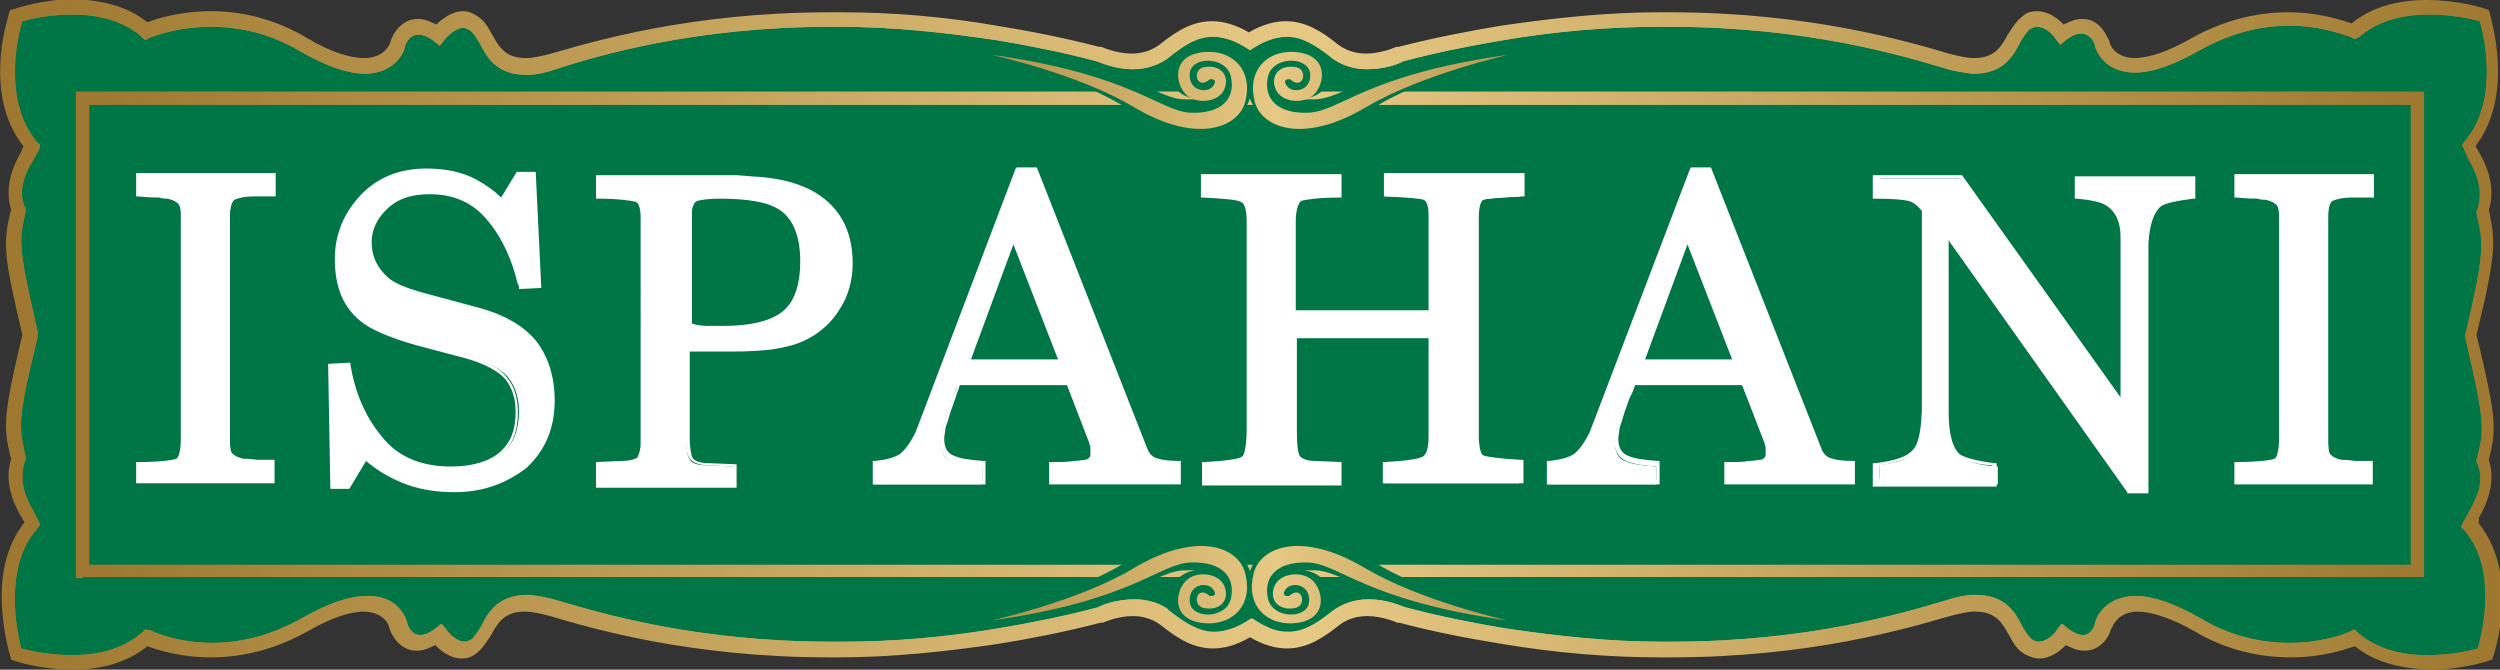
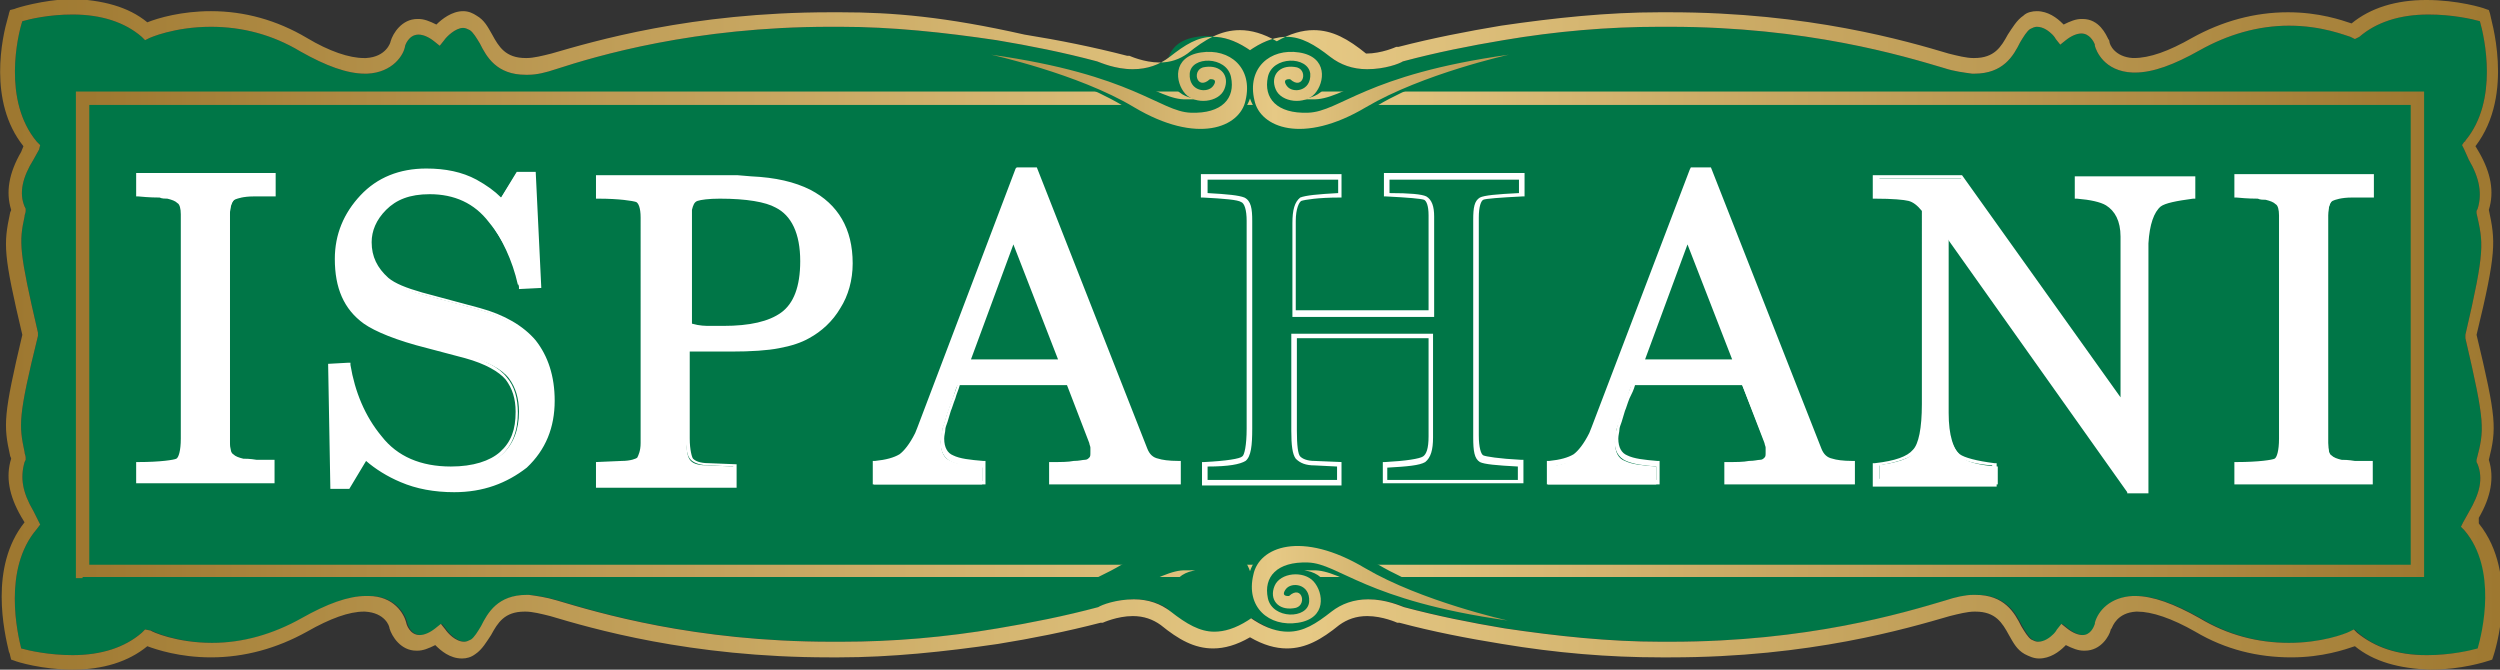
<svg xmlns="http://www.w3.org/2000/svg" id="Layer_1" x="0px" y="0px" viewBox="0 0 224 60" style="enable-background:new 0 0 224 60;" xml:space="preserve">
  <rect x="0" y="0" width="224" height="60" fill="#333333" stroke="none" />
  <style type="text/css">	.st0{fill:url(#SVGID_1_);}	.st1{fill:#007647;}	.st2{fill:url(#SVGID_00000170969222847232371420000000575430059480941736_);}	.st3{fill:#007647;stroke:#007647;}	.st4{fill:url(#SVGID_00000115504697388625365520000016837637773705463472_);}	.st5{fill:url(#SVGID_00000104673255712851216970000000275163994293988531_);}	.st6{fill:url(#SVGID_00000072279680510478199340000017906604263242855861_);}	.st7{fill:url(#SVGID_00000052094694773361845630000001918037117714485944_);}	.st8{fill:url(#SVGID_00000082368803442205289530000003819056020585075872_);}	.st9{fill:#FFFFFF;}</style>
  <g>
    <linearGradient id="SVGID_1_" gradientUnits="userSpaceOnUse" x1="0.701" y1="30.001" x2="223.297" y2="30.001">
      <stop offset="5.618000e-03" style="stop-color:#9E7830" />
      <stop offset="0.522" style="stop-color:#E6C985" />
      <stop offset="1" style="stop-color:#9E7830" />
    </linearGradient>
-     <path class="st0" d="M221.1,47C221.1,47,221.1,47,221.1,47L221.1,47l0.4-0.9c1.2-2,1.3-3.5,0.8-4.9c0.7-2.8,0.8-3.5-1-11.2   c1.8-7.7,1.7-8.4,1-11.2c0.5-1.4,0.4-2.9-0.8-4.9l-0.4-0.9l0,0c0,0,0,0,0,0v0c3.8-4.4,1.4-11.7,1.4-11.7s0,0,0,0   c-0.2-0.1-2.4-0.8-5.1-0.7c-2.2,0-4.6,0.5-6.6,2.2c0,0,0,0-0.1,0c-0.4-0.2-2.6-1.1-5.7-1.1c-2.4,0-5.3,0.5-8.3,2.3   c-2.6,1.5-4.4,1.9-5.6,1.9c-2.2-0.1-2.7-1.6-2.8-1.9c0,0,0,0,0,0s0,0,0-0.1c-0.1-0.4-0.6-1.4-1.8-1.4c-0.5,0-1,0.2-1.7,0.7   c0,0-0.1-0.2-0.4-0.5c-0.4-0.4-1.1-0.9-1.9-0.9c-0.3,0-0.6,0.1-0.9,0.3c-1.4,0.8-1.3,4-4.8,3.9c-0.7,0-1.4-0.2-2.4-0.4   c-3.9-1.2-12.9-3.8-25.7-3.7c-4.3,0-9,0.4-14.1,1.2c-2.9,0.5-6,1.1-9.1,1.9c0,0-3.4,1.6-5.8-0.3c-2.4-1.9-4.3-2.8-7.6-0.9   c-3.3-1.9-5.2-1.1-7.6,0.9c-2.4,1.9-5.8,0.3-5.8,0.3C95.4,4,92.3,3.4,89.4,3c-5.1-0.8-9.8-1.2-14.1-1.2C62.5,1.6,53.6,4.3,49.7,5.4   c-0.9,0.3-1.7,0.4-2.4,0.4C43.8,6,43.9,2.8,42.5,2c-0.3-0.2-0.6-0.3-0.9-0.3c-1.3,0-2.3,1.4-2.3,1.4c-0.7-0.5-1.3-0.7-1.7-0.7   c-1.4-0.1-1.9,1.5-1.9,1.5s-0.4,1.9-2.8,2c-1.3,0-3.1-0.4-5.6-1.9c-3-1.7-5.9-2.3-8.3-2.3c-3.5,0-5.8,1.1-5.8,1.1   c-1.9-1.7-4.4-2.1-6.6-2.2c-2.6,0-4.8,0.7-5.1,0.7c0,0,0,0,0,0s0,0.1-0.1,0.3C0.9,3.2-0.5,9.2,2.9,13.1l0,0l0,0l0,0c0,0,0,0,0,0h0   l-0.4,0.9c-1.2,2-1.3,3.5-0.8,4.9c0,0.2-0.1,0.3-0.1,0.5C0.9,21.9,0.9,22.7,2.7,30c-1.7,7.3-1.7,8.1-1.2,10.7   c0,0.2,0.1,0.3,0.1,0.5c-0.5,1.4-0.4,2.9,0.8,4.9L2.9,47h0c0,0,0,0,0,0l0,0l0,0l0,0c-3.3,3.9-1.9,9.9-1.5,11.3   c0.1,0.2,0.1,0.3,0.1,0.3s0,0,0,0c0.2,0.1,2.4,0.8,5.1,0.7c2.2,0,4.6-0.5,6.6-2.2c0,0,2.3,1.1,5.8,1.1c2.4,0,5.3-0.5,8.3-2.3   c2.6-1.5,4.4-1.9,5.6-1.9c2.4,0.1,2.8,2,2.8,2s0.4,1.6,1.9,1.5c0.5,0,1-0.2,1.7-0.7c0,0,1,1.4,2.3,1.4c0.3,0,0.6-0.1,0.9-0.3   c1.4-0.8,1.3-4,4.8-3.9c0.7,0,1.4,0.2,2.4,0.4c3.9,1.2,12.8,3.8,25.7,3.7c4.3,0,9-0.4,14.1-1.2c2.9-0.5,6-1.1,9.1-1.9   c0,0,3.4-1.6,5.8,0.3c2.4,1.9,4.3,2.8,7.6,0.9c3.3,1.9,5.2,1,7.6-0.9c2.4-1.9,5.8-0.3,5.8-0.3c3.2,0.8,6.2,1.4,9.1,1.9   c5.1,0.8,9.8,1.2,14.1,1.2c12.8,0.1,21.7-2.5,25.7-3.7c0.9-0.3,1.7-0.4,2.4-0.4c3.5-0.1,3.4,3.1,4.8,3.9c0.3,0.2,0.6,0.3,0.9,0.3   c0.8,0,1.5-0.5,1.9-0.9c0.3-0.2,0.4-0.5,0.4-0.5c0.7,0.5,1.3,0.7,1.7,0.7c1.2,0,1.7-1,1.8-1.4c0-0.1,0-0.1,0-0.1s0,0,0-0.1   c0.1-0.3,0.6-1.9,2.8-1.9c1.3,0,3.1,0.4,5.6,1.9c3,1.7,5.9,2.3,8.3,2.3c3.1,0,5.3-0.9,5.7-1.1c0.1,0,0.1,0,0.1,0   c1.9,1.7,4.4,2.1,6.6,2.2c2.6,0,4.8-0.7,5.1-0.7c0,0,0,0,0,0S225,51.4,221.1,47L221.1,47z" />
    <path class="st1" d="M217.5,58.7L217.5,58.7c-2.6,0-4.7-0.7-6.2-2l-0.3-0.3l-0.4,0.2c-0.4,0.2-2.5,1-5.4,1c-2.8,0-5.5-0.7-8-2.2   c-2.3-1.3-4.2-2-5.8-2l-0.2,0c-2,0.1-3.1,1.3-3.4,2.4v0l0,0.1c-0.1,0.3-0.4,1-1.1,1c-0.4,0-0.9-0.2-1.4-0.6l-0.5-0.4l-0.4,0.5   c0,0-0.1,0.2-0.3,0.4c-0.3,0.3-0.8,0.7-1.4,0.7c-0.2,0-0.4-0.1-0.6-0.2c-0.3-0.2-0.6-0.7-0.9-1.2c-0.6-1.2-1.5-2.8-4.1-2.8h-0.2   c-0.7,0-1.6,0.2-2.5,0.5c-3.7,1.1-12.3,3.7-24.6,3.7l-0.9,0c-4.6,0-9.3-0.5-14-1.2c-3-0.5-6-1.1-9-1.9c-0.3-0.1-1.6-0.7-3.2-0.7   c-1.3,0-2.4,0.4-3.3,1.1c-1.4,1.1-2.5,1.8-3.9,1.8c-0.9,0-1.9-0.3-3-1l-0.3-0.2l-0.3,0.2c-1.1,0.7-2.1,1-3,1   c-1.3,0-2.5-0.7-3.9-1.8c-0.9-0.7-2-1.1-3.3-1.1c-1.6,0-2.9,0.5-3.2,0.7c-3,0.8-6,1.4-9,1.9c-4.7,0.8-9.4,1.2-14,1.2l-0.9,0   c-12.3,0-20.9-2.6-24.6-3.7c-1-0.3-1.8-0.4-2.5-0.5h-0.2c-2.6,0-3.5,1.6-4.1,2.8c-0.3,0.5-0.6,1-0.9,1.2c-0.2,0.1-0.4,0.2-0.6,0.2   c-0.8,0-1.5-0.8-1.7-1.1l-0.4-0.5l-0.5,0.4c-0.5,0.4-1,0.6-1.4,0.6c-0.9,0-1.2-1-1.2-1.1c-0.2-0.8-1.1-2.4-3.4-2.4l-0.2,0   c-1.6,0-3.5,0.7-5.8,2c-2.5,1.4-5.2,2.2-8,2.2c-3.2,0-5.4-1-5.5-1.1L13,56.4l-0.3,0.3c-1.5,1.3-3.6,2-6.2,2c-2.1,0-3.9-0.4-4.6-0.6   C1.6,56.9,0.2,51,3.3,47.4L3.6,47l-0.2-0.4L3,45.8c-1-1.7-1.2-3-0.8-4.4l0.1-0.2l0-0.2c0-0.2-0.1-0.3-0.1-0.5   c-0.5-2.4-0.6-3.1,1.2-10.4l0-0.2l0-0.1c-1.7-7.3-1.7-8.1-1.2-10.4c0-0.2,0.1-0.3,0.1-0.5l0-0.2l-0.1-0.2C1.7,17.3,2,15.9,3,14.3   l0.5-0.9L3.6,13l-0.3-0.3C0.2,9,1.6,3.1,2,1.9c0.7-0.2,2.4-0.6,4.5-0.6c2.6,0,4.7,0.7,6.2,2L13,3.6l0.4-0.2c0,0,2.2-1,5.5-1   c2.8,0,5.5,0.7,8,2.2c2.3,1.3,4.2,2,5.8,2h0.2c2.3-0.1,3.3-1.7,3.4-2.5c0,0,0.3-1,1.2-1c0.4,0,0.9,0.2,1.4,0.6l0.5,0.4l0.4-0.5   c0.2-0.3,1-1.1,1.7-1.1c0.2,0,0.4,0.1,0.6,0.2c0.3,0.2,0.6,0.7,0.9,1.2c0.6,1.2,1.5,2.8,4.1,2.8l0.2,0c0.8,0,1.6-0.2,2.5-0.5   C53.5,5,62.2,2.4,74.4,2.4l0.9,0c4.6,0,9.3,0.5,14,1.2c3,0.5,6,1.1,9,1.9c0.3,0.1,1.6,0.7,3.2,0.7c1.3,0,2.4-0.4,3.3-1.1   c1.4-1.1,2.5-1.8,3.9-1.8c0.9,0,1.9,0.3,3,1l0.3,0.2l0.3-0.2c1.1-0.7,2.1-1,3-1c1.3,0,2.5,0.7,3.9,1.8c0.9,0.7,2,1.1,3.3,1.1   c1.6,0,2.9-0.5,3.2-0.7c3-0.8,6-1.4,9-1.9c4.7-0.8,9.4-1.2,14-1.2l0.9,0c12.3,0,20.9,2.6,24.6,3.7c0.9,0.3,1.8,0.4,2.5,0.5l0.2,0   c2.6,0,3.5-1.6,4.1-2.8c0.3-0.5,0.6-1,0.9-1.2c0.2-0.1,0.4-0.2,0.6-0.2c0.6,0,1.1,0.4,1.4,0.7c0.2,0.2,0.3,0.4,0.3,0.4l0.4,0.5   l0.5-0.4c0.5-0.4,1-0.6,1.4-0.6c0.7,0,1.1,0.7,1.2,1l0,0.1c0.1,0.4,0.8,2.3,3.4,2.4h0.2c1.6,0,3.5-0.7,5.8-2c2.5-1.4,5.2-2.2,8-2.2   c3,0,5.1,0.9,5.5,1l0.4,0.2l0.4-0.2c1.5-1.3,3.6-2,6.2-2c2.1,0,3.9,0.4,4.6,0.6c0.4,1.4,1.7,7.1-1.3,10.7c0,0,0,0.1-0.1,0.1   l-0.2,0.3l0.2,0.4c0,0,0,0,0,0l0.4,0.9c1,1.7,1.2,3.1,0.8,4.4l-0.1,0.2l0,0.2c0.6,2.7,0.8,3.2-1,10.9l0,0.1l0,0.2   c1.8,7.7,1.7,8.2,1,10.9l0,0.2l0.1,0.2c0.5,1.3,0.2,2.6-0.8,4.3l-0.5,0.9l-0.2,0.4l0.3,0.3c3.1,3.6,1.8,9.3,1.4,10.7   C221.3,58.3,219.6,58.7,217.5,58.7L217.5,58.7z" />
    <g>
      <rect x="7.4" y="8.8" class="st1" width="209.2" height="42.3" />
      <g>
        <linearGradient id="SVGID_00000050626335605574129560000012257889921880887958_" gradientUnits="userSpaceOnUse" x1="6.791" y1="30.001" x2="217.203" y2="30.001">
          <stop offset="5.618000e-03" style="stop-color:#9E7830" />
          <stop offset="0.522" style="stop-color:#E6C985" />
          <stop offset="1" style="stop-color:#9E7830" />
        </linearGradient>
        <path style="fill:url(#SVGID_00000050626335605574129560000012257889921880887958_);" d="M7.4,51.8H6.8V8.2h210.4v43.5H7.4     L7.4,51.8z M8,50.6h208V9.4H8V50.6L8,50.6z" />
      </g>
    </g>
    <g>
      <g>
        <path class="st3" d="M87,4c0,0,8.4,1.8,13.8,5c6.1,3.6,10.2,2,10.8-0.6c0.7-3.1-1.5-5.1-4.3-4.6c-2.8,0.4-2.5,2.9-1.5,3.9     c0.9,1,3.2,0.9,3.7-0.4c0.5-1.3-0.3-2.3-1.8-2.2c-1.4,0.2-0.8,2.3,0.4,1.2c0,0,0.8-0.1,0.3,0.6c-0.5,0.7-2.4,0.5-2.2-1.2     c0.1-1.7,3.5-1.7,4,0.3c0.5,2.1-0.9,3.5-3.9,3.4C103.3,9.5,100.8,5.9,87,4z" />
        <path class="st3" d="M137,4c0,0-8.4,1.8-13.8,5c-6.1,3.6-10.2,2-10.8-0.6c-0.7-3.1,1.5-5.1,4.3-4.6c2.8,0.4,2.5,2.9,1.5,3.9     c-0.9,1-3.2,0.9-3.7-0.4c-0.5-1.3,0.4-2.3,1.8-2.2c1.4,0.2,0.8,2.3-0.4,1.2c0,0-0.9-0.1-0.4,0.6c0.5,0.7,2.4,0.5,2.2-1.2     c-0.2-1.7-3.5-1.7-4,0.3c-0.5,2.1,0.9,3.5,3.9,3.4C120.7,9.5,123.2,5.9,137,4z" />
      </g>
      <g>
        <path class="st3" d="M87,56c0,0,8.4-1.8,13.8-5c6.1-3.6,10.2-2,10.8,0.6c0.7,3.1-1.5,5.1-4.3,4.6c-2.8-0.4-2.5-2.9-1.5-3.9     c0.9-1.1,3.2-0.9,3.7,0.4c0.5,1.3-0.3,2.3-1.8,2.2c-1.4-0.1-0.8-2.3,0.4-1.2c0,0,0.8,0.1,0.3-0.6c-0.5-0.7-2.4-0.6-2.2,1.2     c0.1,1.7,3.5,1.7,4-0.3c0.5-2.1-0.9-3.5-3.9-3.4C103.3,50.5,100.8,54.1,87,56z" />
        <path class="st3" d="M137,56c0,0-8.4-1.8-13.8-5c-6.1-3.6-10.2-2-10.8,0.6c-0.7,3.1,1.5,5.1,4.3,4.6c2.8-0.4,2.5-2.9,1.5-3.9     c-0.9-1.1-3.2-0.9-3.7,0.4c-0.5,1.3,0.4,2.3,1.8,2.2c1.4-0.1,0.8-2.3-0.4-1.2c0,0-0.9,0.1-0.4-0.6c0.5-0.7,2.4-0.6,2.2,1.2     c-0.2,1.7-3.5,1.7-4-0.3c-0.5-2.1,0.9-3.5,3.9-3.4C120.7,50.5,123.2,54.1,137,56z" />
      </g>
    </g>
    <g>
      <linearGradient id="SVGID_00000176728730776643823720000002365298820564787610_" gradientUnits="userSpaceOnUse" x1="76.618" y1="8.129" x2="148.671" y2="8.129">
        <stop offset="5.618000e-03" style="stop-color:#9E7830" />
        <stop offset="0.522" style="stop-color:#E6C985" />
        <stop offset="1" style="stop-color:#9E7830" />
      </linearGradient>
      <path style="fill:url(#SVGID_00000176728730776643823720000002365298820564787610_);" d="M88.8,4.9c0,0,7.8,1.7,12.8,4.7    c5.7,3.4,9.5,1.8,10-0.6c0.7-2.9-1.4-4.7-4-4.3c-2.6,0.4-2.3,2.7-1.4,3.7c0.9,1,3,0.8,3.5-0.4c0.5-1.2-0.3-2.2-1.7-2    c-1.3,0.1-0.8,2.2,0.4,1.1c0,0,0.8-0.1,0.3,0.6c-0.5,0.7-2.2,0.5-2.1-1.1c0.1-1.6,3.3-1.6,3.7,0.3c0.4,1.9-0.8,3.3-3.6,3.2    C103.9,10,101.6,6.7,88.8,4.9z" />
      <linearGradient id="SVGID_00000016039523845597969610000000111180545170655934_" gradientUnits="userSpaceOnUse" x1="76.62" y1="8.129" x2="148.669" y2="8.129">
        <stop offset="5.618000e-03" style="stop-color:#9E7830" />
        <stop offset="0.522" style="stop-color:#E6C985" />
        <stop offset="1" style="stop-color:#9E7830" />
      </linearGradient>
      <path style="fill:url(#SVGID_00000016039523845597969610000000111180545170655934_);" d="M135.2,4.9c0,0-7.7,1.7-12.8,4.7    c-5.7,3.4-9.5,1.8-10-0.6c-0.7-2.9,1.4-4.7,4-4.3c2.6,0.4,2.3,2.7,1.4,3.7c-0.9,1-3,0.8-3.5-0.4c-0.5-1.2,0.3-2.2,1.7-2    c1.3,0.1,0.8,2.2-0.4,1.1c0,0-0.8-0.1-0.3,0.6c0.5,0.7,2.2,0.5,2.1-1.1C117.2,5,114,5,113.6,6.9c-0.4,1.9,0.8,3.3,3.6,3.2    C120.1,10,122.3,6.7,135.2,4.9z" />
    </g>
    <linearGradient id="SVGID_00000081624272267946105450000013977228484857633936_" gradientUnits="userSpaceOnUse" x1="4.851477e-02" y1="30" x2="223.952" y2="30">
      <stop offset="5.618000e-03" style="stop-color:#9E7830" />
      <stop offset="0.522" style="stop-color:#E6C985" />
      <stop offset="1" style="stop-color:#9E7830" />
    </linearGradient>
-     <path style="fill:url(#SVGID_00000081624272267946105450000013977228484857633936_);" d="M222.1,46.4c1.1-1.9,1.4-3.6,0.9-5.2   c0.7-2.8,0.7-3.7-1.1-11.2c1.8-7.4,1.7-8.4,1.1-11.2c0.5-1.6,0.2-3.3-0.9-5.2l-0.3-0.5c3.6-4.7,1.3-11.6,1.3-11.9L223,0.9l-0.3-0.1   c-0.2-0.1-2.5-0.8-5.3-0.8c-2.7,0-5,0.7-6.7,2.1c-0.9-0.3-2.9-1-5.7-1c-3,0-5.9,0.8-8.6,2.3c-2.1,1.2-3.8,1.8-5.2,1.8l-0.1,0   C189.5,5.1,189,4,189,3.7c0,0,0-0.1-0.1-0.2c-0.2-0.4-0.8-1.8-2.3-1.8l-0.1,0h0c-0.5,0-1,0.2-1.6,0.5c0,0,0,0-0.1-0.1   c-0.5-0.5-1.3-1.1-2.3-1.1c-0.4,0-0.9,0.1-1.2,0.4c-0.6,0.4-1,1.1-1.4,1.7c-0.6,1.1-1.2,2.1-3,2.1l-0.1,0c-0.6,0-1.4-0.2-2.2-0.4   c-3.7-1.1-12.5-3.7-25-3.7c-0.3,0-0.6,0-0.9,0c-4.7,0-9.4,0.5-14.2,1.2c-3,0.5-6.1,1.1-9.2,1.9l-0.1,0l-0.1,0c0,0-1.3,0.6-2.7,0.6   h0c-1,0-1.8-0.3-2.5-0.8c-1.6-1.3-3-2.1-4.7-2.1c-1,0-2.1,0.3-3.3,1c-1.2-0.7-2.3-1-3.3-1c-1.7,0-3.1,0.8-4.7,2.1   c-0.7,0.5-1.5,0.8-2.5,0.8c-1.4,0-2.7-0.6-2.7-0.6l-0.1,0l-0.1,0c-3.1-0.8-6.1-1.4-9.2-1.9C84.7,1.5,80,1.1,75.3,1.1   c-0.3,0-0.6,0-0.9,0c-12.5,0-21.2,2.6-25,3.7c-0.8,0.2-1.6,0.4-2.2,0.4l-0.1,0c-1.8,0-2.4-1-3-2.1c-0.4-0.7-0.7-1.3-1.4-1.7   C42.4,1.2,42,1,41.5,1c-1,0-1.9,0.7-2.4,1.2c-0.6-0.3-1.1-0.5-1.6-0.5l-0.1,0h0c-1.4,0-2.2,1.3-2.4,2c0,0.1-0.4,1.4-2.2,1.5l-0.2,0   c-1.3,0-3.1-0.6-5.1-1.8C24.8,1.8,21.9,1,18.9,1c-2.6,0-4.7,0.6-5.7,1c-1.7-1.4-4-2-6.8-2.1C3.8,0,1.5,0.7,1.3,0.8L0.9,0.9L0.8,1.2   c0,0,0,0.1-0.1,0.4C0.2,3.3-1.1,9.1,2.1,13.1l-0.2,0.5c-1.1,1.9-1.4,3.6-0.9,5.2c0,0.1-0.1,0.2-0.1,0.3C0.3,21.9,0.3,22.8,2,30   c-1.7,7.2-1.7,8.1-1.1,10.8c0,0.1,0.1,0.2,0.1,0.3c-0.5,1.6-0.2,3.3,0.9,5.2l0.3,0.5c-3.2,4-1.8,9.9-1.4,11.6   c0.1,0.2,0.1,0.3,0.1,0.3L1,59.1l0.3,0.1C1.5,59.3,3.8,60,6.5,60c2.7,0,5-0.7,6.7-2.1c0.8,0.3,2.9,1,5.7,1c3,0,5.9-0.8,8.6-2.3   c2.1-1.2,3.8-1.8,5.1-1.8l0.1,0c1.8,0.1,2.2,1.3,2.2,1.5c0.2,0.7,1,2,2.4,2h0.1h0c0.5,0,1-0.2,1.6-0.5c0.5,0.5,1.3,1.2,2.4,1.2   c0.4,0,0.8-0.1,1.2-0.4c0.6-0.4,1-1.1,1.4-1.7c0.6-1.1,1.2-2.1,3-2.1l0.1,0c0.6,0,1.4,0.2,2.2,0.4c3.7,1.1,12.5,3.7,25,3.7   c0.3,0,0.6,0,0.9,0c4.6,0,9.4-0.5,14.2-1.2c3.1-0.5,6.1-1.1,9.2-1.9l0.1,0l0.1,0c0,0,1.3-0.6,2.7-0.6c1,0,1.8,0.3,2.5,0.8   c1.6,1.3,3,2.1,4.7,2.1c1,0,2.1-0.3,3.3-1c1.2,0.7,2.3,1,3.3,1c1.7,0,3.1-0.8,4.7-2.1c0.7-0.5,1.5-0.8,2.5-0.8   c1.4,0,2.7,0.6,2.7,0.6l0.1,0l0.1,0c3,0.8,6.1,1.4,9.2,1.9c4.8,0.8,9.5,1.2,14.2,1.2c0.3,0,0.6,0,0.9,0c12.5,0,21.2-2.6,25-3.7   c0.8-0.2,1.6-0.4,2.2-0.4l0.1,0c1.8,0,2.4,1,3,2.1c0.4,0.7,0.7,1.3,1.4,1.7c0.4,0.2,0.8,0.4,1.3,0.4c1,0,1.8-0.6,2.3-1.1   c0,0,0,0,0.1-0.1c0.6,0.3,1.1,0.5,1.6,0.5h0.1h0c1.5,0,2.2-1.4,2.3-1.8c0-0.1,0.1-0.2,0.1-0.2c0.1-0.2,0.5-1.4,2.2-1.5l0.1,0   c1.3,0,3.1,0.6,5.2,1.8c2.7,1.6,5.6,2.3,8.6,2.3c2.8,0,4.8-0.7,5.7-1c1.7,1.4,4,2,6.7,2.1h0.1c2.7,0,4.9-0.7,5.2-0.8l0.3-0.1   l0.1-0.3c0.1-0.3,2.4-7.3-1.3-11.9L222.1,46.4z M222,58.1c-0.7,0.2-2.5,0.6-4.5,0.6h-0.1c-2.6,0-4.6-0.7-6.2-2l-0.3-0.3l-0.4,0.2   c-0.4,0.2-2.5,1-5.4,1c-2.8,0-5.5-0.7-8-2.2c-2.3-1.3-4.2-2-5.8-2l-0.2,0c-2,0.1-3.1,1.3-3.4,2.4v0l0,0.1c-0.1,0.3-0.4,1-1.1,1   c-0.4,0-0.9-0.2-1.4-0.6l-0.5-0.4l-0.4,0.5c0,0-0.1,0.2-0.3,0.4c-0.3,0.3-0.8,0.7-1.4,0.7c-0.2,0-0.4-0.1-0.6-0.2   c-0.3-0.2-0.6-0.7-0.9-1.2c-0.6-1.2-1.5-2.8-4.1-2.8h-0.2c-0.7,0-1.6,0.2-2.5,0.5c-3.7,1.1-12.3,3.7-24.6,3.7l-0.9,0   c-4.6,0-9.3-0.5-14-1.2c-3-0.5-6-1.1-9-1.9c-0.3-0.1-1.6-0.7-3.2-0.7c-1.3,0-2.4,0.4-3.3,1.1c-1.4,1.1-2.5,1.8-3.9,1.8   c-0.9,0-1.9-0.3-3-1l-0.3-0.2l-0.3,0.2c-1.1,0.7-2.1,1-3,1c-1.3,0-2.5-0.7-3.9-1.8c-0.9-0.7-2-1.1-3.3-1.1c-1.6,0-2.9,0.5-3.2,0.7   c-3,0.8-6,1.4-9,1.9c-4.7,0.8-9.4,1.2-14,1.2l-0.9,0c-12.3,0-20.9-2.6-24.6-3.7c-1-0.3-1.8-0.4-2.5-0.5h-0.2   c-2.6,0-3.5,1.6-4.1,2.8c-0.3,0.5-0.6,1-0.9,1.2c-0.2,0.1-0.4,0.2-0.6,0.2c-0.8,0-1.5-0.8-1.7-1.1l-0.4-0.5l-0.5,0.4   c-0.5,0.4-1,0.6-1.4,0.6c-0.9,0-1.2-1-1.2-1.1c-0.2-0.8-1.1-2.4-3.4-2.4l-0.2,0c-1.6,0-3.5,0.7-5.8,2c-2.5,1.4-5.2,2.2-8,2.2   c-3.2,0-5.4-1-5.5-1.1L13,56.4l-0.3,0.3c-1.5,1.3-3.6,2-6.2,2c-2.1,0-3.9-0.4-4.6-0.6C1.6,56.9,0.2,51,3.3,47.4L3.6,47l-0.2-0.4   L3,45.8c-1-1.7-1.2-3-0.8-4.4l0.1-0.2l0-0.2c0-0.2-0.1-0.3-0.1-0.5c-0.5-2.4-0.6-3.1,1.2-10.4l0-0.2l0-0.1   c-1.7-7.3-1.7-8.1-1.2-10.4c0-0.2,0.1-0.3,0.1-0.5l0-0.2l-0.1-0.2C1.7,17.3,2,15.9,3,14.3l0.5-0.9L3.6,13l-0.3-0.3   C0.2,9,1.6,3.1,2,1.9c0.7-0.2,2.4-0.6,4.5-0.6c2.6,0,4.7,0.7,6.2,2L13,3.6l0.4-0.2c0,0,2.2-1,5.5-1c2.8,0,5.5,0.7,8,2.2   c2.3,1.3,4.2,2,5.8,2h0.2c2.3-0.1,3.3-1.7,3.4-2.5c0,0,0.3-1,1.2-1c0.4,0,0.9,0.2,1.4,0.6l0.5,0.4l0.4-0.5c0.2-0.3,1-1.1,1.7-1.1   c0.2,0,0.4,0.1,0.6,0.2c0.3,0.2,0.6,0.7,0.9,1.2c0.6,1.2,1.5,2.8,4.1,2.8l0.2,0c0.8,0,1.6-0.2,2.5-0.5C53.5,5,62.2,2.4,74.4,2.4   l0.9,0c4.6,0,9.3,0.5,14,1.2c3,0.5,6,1.1,9,1.9c0.3,0.1,1.6,0.7,3.2,0.7c1.3,0,2.4-0.4,3.3-1.1c1.4-1.1,2.5-1.8,3.9-1.8   c0.9,0,1.9,0.3,3,1l0.3,0.2l0.3-0.2c1.1-0.7,2.1-1,3-1c1.3,0,2.5,0.7,3.9,1.8c0.9,0.7,2,1.1,3.3,1.1c1.6,0,2.9-0.5,3.2-0.7   c3-0.8,6-1.4,9-1.9c4.7-0.8,9.4-1.2,14-1.2l0.9,0c12.3,0,20.9,2.6,24.6,3.7c0.9,0.3,1.8,0.4,2.5,0.5l0.2,0c2.6,0,3.5-1.6,4.1-2.8   c0.3-0.5,0.6-1,0.9-1.2c0.2-0.1,0.4-0.2,0.6-0.2c0.6,0,1.1,0.4,1.4,0.7c0.2,0.2,0.3,0.4,0.3,0.4l0.4,0.5l0.5-0.4   c0.5-0.4,1-0.6,1.4-0.6c0.7,0,1.1,0.7,1.2,1l0,0.1c0.1,0.4,0.8,2.3,3.4,2.4h0.2c1.6,0,3.5-0.7,5.8-2c2.5-1.4,5.2-2.2,8-2.2   c3,0,5.1,0.9,5.5,1l0.4,0.2l0.4-0.2c1.5-1.3,3.6-2,6.2-2c2.1,0,3.9,0.4,4.6,0.6c0.4,1.4,1.7,7.1-1.3,10.7c0,0,0,0.1-0.1,0.1   l-0.2,0.3l0.2,0.4c0,0,0,0,0,0l0.4,0.9c1,1.7,1.2,3.1,0.8,4.4l-0.1,0.2l0,0.2c0.6,2.7,0.8,3.2-1,10.9l0,0.1l0,0.2   c1.8,7.7,1.7,8.2,1,10.9l0,0.2l0.1,0.2c0.5,1.3,0.2,2.6-0.8,4.3l-0.5,0.9l-0.2,0.4l0.3,0.3C223.8,51,222.4,56.7,222,58.1z" />
+     <path style="fill:url(#SVGID_00000081624272267946105450000013977228484857633936_);" d="M222.1,46.4c1.1-1.9,1.4-3.6,0.9-5.2   c0.7-2.8,0.7-3.7-1.1-11.2c1.8-7.4,1.7-8.4,1.1-11.2c0.5-1.6,0.2-3.3-0.9-5.2l-0.3-0.5c3.6-4.7,1.3-11.6,1.3-11.9L223,0.9l-0.3-0.1   c-0.2-0.1-2.5-0.8-5.3-0.8c-2.7,0-5,0.7-6.7,2.1c-0.9-0.3-2.9-1-5.7-1c-3,0-5.9,0.8-8.6,2.3c-2.1,1.2-3.8,1.8-5.2,1.8l-0.1,0   C189.5,5.1,189,4,189,3.7c0,0,0-0.1-0.1-0.2c-0.2-0.4-0.8-1.8-2.3-1.8l-0.1,0h0c-0.5,0-1,0.2-1.6,0.5c0,0,0,0-0.1-0.1   c-0.5-0.5-1.3-1.1-2.3-1.1c-0.4,0-0.9,0.1-1.2,0.4c-0.6,0.4-1,1.1-1.4,1.7c-0.6,1.1-1.2,2.1-3,2.1l-0.1,0c-0.6,0-1.4-0.2-2.2-0.4   c-3.7-1.1-12.5-3.7-25-3.7c-0.3,0-0.6,0-0.9,0c-4.7,0-9.4,0.5-14.2,1.2c-3,0.5-6.1,1.1-9.2,1.9l-0.1,0l-0.1,0c0,0-1.3,0.6-2.7,0.6   h0c-1.6-1.3-3-2.1-4.7-2.1c-1,0-2.1,0.3-3.3,1c-1.2-0.7-2.3-1-3.3-1c-1.7,0-3.1,0.8-4.7,2.1   c-0.7,0.5-1.5,0.8-2.5,0.8c-1.4,0-2.7-0.6-2.7-0.6l-0.1,0l-0.1,0c-3.1-0.8-6.1-1.4-9.2-1.9C84.7,1.5,80,1.1,75.3,1.1   c-0.3,0-0.6,0-0.9,0c-12.5,0-21.2,2.6-25,3.7c-0.8,0.2-1.6,0.4-2.2,0.4l-0.1,0c-1.8,0-2.4-1-3-2.1c-0.4-0.7-0.7-1.3-1.4-1.7   C42.4,1.2,42,1,41.5,1c-1,0-1.9,0.7-2.4,1.2c-0.6-0.3-1.1-0.5-1.6-0.5l-0.1,0h0c-1.4,0-2.2,1.3-2.4,2c0,0.1-0.4,1.4-2.2,1.5l-0.2,0   c-1.3,0-3.1-0.6-5.1-1.8C24.8,1.8,21.9,1,18.9,1c-2.6,0-4.7,0.6-5.7,1c-1.7-1.4-4-2-6.8-2.1C3.8,0,1.5,0.7,1.3,0.8L0.9,0.9L0.8,1.2   c0,0,0,0.1-0.1,0.4C0.2,3.3-1.1,9.1,2.1,13.1l-0.2,0.5c-1.1,1.9-1.4,3.6-0.9,5.2c0,0.1-0.1,0.2-0.1,0.3C0.3,21.9,0.3,22.8,2,30   c-1.7,7.2-1.7,8.1-1.1,10.8c0,0.1,0.1,0.2,0.1,0.3c-0.5,1.6-0.2,3.3,0.9,5.2l0.3,0.5c-3.2,4-1.8,9.9-1.4,11.6   c0.1,0.2,0.1,0.3,0.1,0.3L1,59.1l0.3,0.1C1.5,59.3,3.8,60,6.5,60c2.7,0,5-0.7,6.7-2.1c0.8,0.3,2.9,1,5.7,1c3,0,5.9-0.8,8.6-2.3   c2.1-1.2,3.8-1.8,5.1-1.8l0.1,0c1.8,0.1,2.2,1.3,2.2,1.5c0.2,0.7,1,2,2.4,2h0.1h0c0.5,0,1-0.2,1.6-0.5c0.5,0.5,1.3,1.2,2.4,1.2   c0.4,0,0.8-0.1,1.2-0.4c0.6-0.4,1-1.1,1.4-1.7c0.6-1.1,1.2-2.1,3-2.1l0.1,0c0.6,0,1.4,0.2,2.2,0.4c3.7,1.1,12.5,3.7,25,3.7   c0.3,0,0.6,0,0.9,0c4.6,0,9.4-0.5,14.2-1.2c3.1-0.5,6.1-1.1,9.2-1.9l0.1,0l0.1,0c0,0,1.3-0.6,2.7-0.6c1,0,1.8,0.3,2.5,0.8   c1.6,1.3,3,2.1,4.7,2.1c1,0,2.1-0.3,3.3-1c1.2,0.7,2.3,1,3.3,1c1.7,0,3.1-0.8,4.7-2.1c0.7-0.5,1.5-0.8,2.5-0.8   c1.4,0,2.7,0.6,2.7,0.6l0.1,0l0.1,0c3,0.8,6.1,1.4,9.2,1.9c4.8,0.8,9.5,1.2,14.2,1.2c0.3,0,0.6,0,0.9,0c12.5,0,21.2-2.6,25-3.7   c0.8-0.2,1.6-0.4,2.2-0.4l0.1,0c1.8,0,2.4,1,3,2.1c0.4,0.7,0.7,1.3,1.4,1.7c0.4,0.2,0.8,0.4,1.3,0.4c1,0,1.8-0.6,2.3-1.1   c0,0,0,0,0.1-0.1c0.6,0.3,1.1,0.5,1.6,0.5h0.1h0c1.5,0,2.2-1.4,2.3-1.8c0-0.1,0.1-0.2,0.1-0.2c0.1-0.2,0.5-1.4,2.2-1.5l0.1,0   c1.3,0,3.1,0.6,5.2,1.8c2.7,1.6,5.6,2.3,8.6,2.3c2.8,0,4.8-0.7,5.7-1c1.7,1.4,4,2,6.7,2.1h0.1c2.7,0,4.9-0.7,5.2-0.8l0.3-0.1   l0.1-0.3c0.1-0.3,2.4-7.3-1.3-11.9L222.1,46.4z M222,58.1c-0.7,0.2-2.5,0.6-4.5,0.6h-0.1c-2.6,0-4.6-0.7-6.2-2l-0.3-0.3l-0.4,0.2   c-0.4,0.2-2.5,1-5.4,1c-2.8,0-5.5-0.7-8-2.2c-2.3-1.3-4.2-2-5.8-2l-0.2,0c-2,0.1-3.1,1.3-3.4,2.4v0l0,0.1c-0.1,0.3-0.4,1-1.1,1   c-0.4,0-0.9-0.2-1.4-0.6l-0.5-0.4l-0.4,0.5c0,0-0.1,0.2-0.3,0.4c-0.3,0.3-0.8,0.7-1.4,0.7c-0.2,0-0.4-0.1-0.6-0.2   c-0.3-0.2-0.6-0.7-0.9-1.2c-0.6-1.2-1.5-2.8-4.1-2.8h-0.2c-0.7,0-1.6,0.2-2.5,0.5c-3.7,1.1-12.3,3.7-24.6,3.7l-0.9,0   c-4.6,0-9.3-0.5-14-1.2c-3-0.5-6-1.1-9-1.9c-0.3-0.1-1.6-0.7-3.2-0.7c-1.3,0-2.4,0.4-3.3,1.1c-1.4,1.1-2.5,1.8-3.9,1.8   c-0.9,0-1.9-0.3-3-1l-0.3-0.2l-0.3,0.2c-1.1,0.7-2.1,1-3,1c-1.3,0-2.5-0.7-3.9-1.8c-0.9-0.7-2-1.1-3.3-1.1c-1.6,0-2.9,0.5-3.2,0.7   c-3,0.8-6,1.4-9,1.9c-4.7,0.8-9.4,1.2-14,1.2l-0.9,0c-12.3,0-20.9-2.6-24.6-3.7c-1-0.3-1.8-0.4-2.5-0.5h-0.2   c-2.6,0-3.5,1.6-4.1,2.8c-0.3,0.5-0.6,1-0.9,1.2c-0.2,0.1-0.4,0.2-0.6,0.2c-0.8,0-1.5-0.8-1.7-1.1l-0.4-0.5l-0.5,0.4   c-0.5,0.4-1,0.6-1.4,0.6c-0.9,0-1.2-1-1.2-1.1c-0.2-0.8-1.1-2.4-3.4-2.4l-0.2,0c-1.6,0-3.5,0.7-5.8,2c-2.5,1.4-5.2,2.2-8,2.2   c-3.2,0-5.4-1-5.5-1.1L13,56.4l-0.3,0.3c-1.5,1.3-3.6,2-6.2,2c-2.1,0-3.9-0.4-4.6-0.6C1.6,56.9,0.2,51,3.3,47.4L3.6,47l-0.2-0.4   L3,45.8c-1-1.7-1.2-3-0.8-4.4l0.1-0.2l0-0.2c0-0.2-0.1-0.3-0.1-0.5c-0.5-2.4-0.6-3.1,1.2-10.4l0-0.2l0-0.1   c-1.7-7.3-1.7-8.1-1.2-10.4c0-0.2,0.1-0.3,0.1-0.5l0-0.2l-0.1-0.2C1.7,17.3,2,15.9,3,14.3l0.5-0.9L3.6,13l-0.3-0.3   C0.2,9,1.6,3.1,2,1.9c0.7-0.2,2.4-0.6,4.5-0.6c2.6,0,4.7,0.7,6.2,2L13,3.6l0.4-0.2c0,0,2.2-1,5.5-1c2.8,0,5.5,0.7,8,2.2   c2.3,1.3,4.2,2,5.8,2h0.2c2.3-0.1,3.3-1.7,3.4-2.5c0,0,0.3-1,1.2-1c0.4,0,0.9,0.2,1.4,0.6l0.5,0.4l0.4-0.5c0.2-0.3,1-1.1,1.7-1.1   c0.2,0,0.4,0.1,0.6,0.2c0.3,0.2,0.6,0.7,0.9,1.2c0.6,1.2,1.5,2.8,4.1,2.8l0.2,0c0.8,0,1.6-0.2,2.5-0.5C53.5,5,62.2,2.4,74.4,2.4   l0.9,0c4.6,0,9.3,0.5,14,1.2c3,0.5,6,1.1,9,1.9c0.3,0.1,1.6,0.7,3.2,0.7c1.3,0,2.4-0.4,3.3-1.1c1.4-1.1,2.5-1.8,3.9-1.8   c0.9,0,1.9,0.3,3,1l0.3,0.2l0.3-0.2c1.1-0.7,2.1-1,3-1c1.3,0,2.5,0.7,3.9,1.8c0.9,0.7,2,1.1,3.3,1.1c1.6,0,2.9-0.5,3.2-0.7   c3-0.8,6-1.4,9-1.9c4.7-0.8,9.4-1.2,14-1.2l0.9,0c12.3,0,20.9,2.6,24.6,3.7c0.9,0.3,1.8,0.4,2.5,0.5l0.2,0c2.6,0,3.5-1.6,4.1-2.8   c0.3-0.5,0.6-1,0.9-1.2c0.2-0.1,0.4-0.2,0.6-0.2c0.6,0,1.1,0.4,1.4,0.7c0.2,0.2,0.3,0.4,0.3,0.4l0.4,0.5l0.5-0.4   c0.5-0.4,1-0.6,1.4-0.6c0.7,0,1.1,0.7,1.2,1l0,0.1c0.1,0.4,0.8,2.3,3.4,2.4h0.2c1.6,0,3.5-0.7,5.8-2c2.5-1.4,5.2-2.2,8-2.2   c3,0,5.1,0.9,5.5,1l0.4,0.2l0.4-0.2c1.5-1.3,3.6-2,6.2-2c2.1,0,3.9,0.4,4.6,0.6c0.4,1.4,1.7,7.1-1.3,10.7c0,0,0,0.1-0.1,0.1   l-0.2,0.3l0.2,0.4c0,0,0,0,0,0l0.4,0.9c1,1.7,1.2,3.1,0.8,4.4l-0.1,0.2l0,0.2c0.6,2.7,0.8,3.2-1,10.9l0,0.1l0,0.2   c1.8,7.7,1.7,8.2,1,10.9l0,0.2l0.1,0.2c0.5,1.3,0.2,2.6-0.8,4.3l-0.5,0.9l-0.2,0.4l0.3,0.3C223.8,51,222.4,56.7,222,58.1z" />
    <g>
      <linearGradient id="SVGID_00000038390501937412687190000018323338582611181444_" gradientUnits="userSpaceOnUse" x1="76.563" y1="52.37" x2="148.62" y2="52.37">
        <stop offset="5.618000e-03" style="stop-color:#9E7830" />
        <stop offset="0.522" style="stop-color:#E6C985" />
        <stop offset="1" style="stop-color:#9E7830" />
      </linearGradient>
-       <path style="fill:url(#SVGID_00000038390501937412687190000018323338582611181444_);" d="M88.8,55.6c0,0,7.8-1.7,12.8-4.7    c5.7-3.4,9.5-1.9,10,0.6c0.7,2.9-1.4,4.7-4,4.3c-2.6-0.4-2.3-2.7-1.4-3.7c0.9-1,3-0.8,3.5,0.4c0.5,1.2-0.3,2.2-1.7,2    c-1.3-0.1-0.8-2.2,0.4-1.1c0,0,0.8,0.1,0.3-0.6c-0.5-0.7-2.2-0.5-2.1,1.1c0.1,1.6,3.3,1.6,3.7-0.3c0.4-1.9-0.8-3.3-3.6-3.2    C103.8,50.5,101.6,53.8,88.8,55.6z" />
      <linearGradient id="SVGID_00000017498360141181133670000012541045584341364872_" gradientUnits="userSpaceOnUse" x1="76.565" y1="52.37" x2="148.612" y2="52.37">
        <stop offset="5.618000e-03" style="stop-color:#9E7830" />
        <stop offset="0.522" style="stop-color:#E6C985" />
        <stop offset="1" style="stop-color:#9E7830" />
      </linearGradient>
      <path style="fill:url(#SVGID_00000017498360141181133670000012541045584341364872_);" d="M135.1,55.6c0,0-7.7-1.7-12.8-4.7    c-5.7-3.4-9.5-1.9-10,0.6c-0.7,2.9,1.4,4.7,4,4.3c2.6-0.4,2.3-2.7,1.4-3.7c-0.9-1-3-0.8-3.5,0.4c-0.5,1.2,0.3,2.2,1.7,2    c1.3-0.1,0.8-2.2-0.4-1.1c0,0-0.8,0.1-0.3-0.6c0.5-0.7,2.2-0.5,2.1,1.1c-0.1,1.6-3.3,1.6-3.7-0.3c-0.4-1.9,0.8-3.3,3.6-3.2    C120,50.5,122.3,53.8,135.1,55.6z" />
    </g>
    <g>
      <g>
        <path class="st9" d="M12.4,41.7c2,0,3.2-0.2,3.5-0.4c0.3-0.2,0.5-0.9,0.5-2V19.3c0-0.6-0.1-1-0.3-1.2c-0.2-0.2-0.6-0.4-1-0.4     c-0.3,0-0.5,0-0.7-0.1c-0.2,0-0.9,0-1.9-0.1v-1.6h12.1v1.6l-1.7,0c-0.9,0-1.5,0.2-1.8,0.3c-0.3,0.2-0.5,0.7-0.5,1.5v20.4     c0,0.7,0.1,1.1,0.3,1.3c0.2,0.2,0.6,0.4,1,0.4c0.2,0,0.6,0,1.2,0.1c0.6,0,1,0,1.4,0v1.6h-12V41.7z" />
        <path class="st9" d="M12.2,43.5v-1.9v-0.2l0.2,0c2,0,3.2-0.2,3.4-0.3l0,0c0.2-0.1,0.4-0.7,0.4-1.8l0,0l0-20.1     c0-0.5-0.1-0.9-0.3-1l0,0c-0.2-0.2-0.5-0.3-0.9-0.4l0,0c-0.2,0-0.5,0-0.7-0.1l0,0c-0.2,0-0.9,0-1.9-0.1l0,0l-0.2,0v-2.1h12.5v2.1     l-2,0c-0.9,0-1.5,0.2-1.7,0.3l0,0c-0.2,0.1-0.4,0.5-0.4,1.3l0,0l0,20.4c0,0.6,0.1,1,0.3,1.1l0,0c0.2,0.2,0.5,0.3,0.9,0.4l0,0     c0.2,0,0.6,0,1.2,0.1l0,0c0.6,0,1,0,1.4,0l0,0l0.2,0v2.1H12.2L12.2,43.5z M12.7,43h11.5v-1.2c-0.3,0-0.7,0-1.2,0l0,0     c-0.6,0-1,0-1.2-0.1l0,0c-0.5-0.1-0.9-0.2-1.2-0.5l0,0c-0.3-0.3-0.4-0.8-0.4-1.5l0,0V19.4c0-0.8,0.1-1.4,0.6-1.7l0,0     c0.4-0.2,1-0.3,2-0.4l0,0l1.5,0v-1.2H12.7v1.2c0.9,0,1.5,0,1.7,0.1l0,0c0.2,0,0.5,0,0.7,0.1l0,0c0.5,0.1,0.9,0.2,1.2,0.5l0,0     c0.3,0.3,0.4,0.8,0.4,1.4l0,0v20.1c0,1.1-0.1,1.9-0.6,2.2l0,0c-0.5,0.2-1.5,0.3-3.4,0.4l0,0L12.7,43L12.7,43z" />
      </g>
      <g>
        <path class="st9" d="M31.2,32.8c0.4,2.5,1.3,4.6,2.8,6.5c1.5,1.9,3.6,2.8,6.4,2.8c2,0,3.6-0.5,4.6-1.4c1-0.9,1.5-2.2,1.5-3.8     c0-1.2-0.3-2.2-0.9-3c-0.6-0.8-1.9-1.5-3.7-2L38.3,31c-2.7-0.7-4.6-1.5-5.7-2.2c-1.7-1.2-2.5-3.1-2.5-5.6c0-2.2,0.7-4,2.2-5.6     c1.5-1.6,3.4-2.3,5.8-2.3c1.6,0,3.1,0.3,4.4,0.9c1,0.5,1.8,1.1,2.3,1.7l1.5-2.4h1.3l0.4,9.9l-1.6,0.1c-0.5-2.2-1.4-4.1-2.7-5.9     c-1.4-1.7-3.2-2.6-5.5-2.6c-1.8,0-3.2,0.5-4,1.5c-0.9,1-1.3,2-1.3,3.1c0,1.4,0.5,2.5,1.6,3.3c0.6,0.5,1.7,1,3.1,1.4l5.2,1.4     c2.2,0.6,3.8,1.5,4.9,2.8c1.1,1.3,1.6,3,1.6,5.2c0,2.4-0.8,4.3-2.4,5.9c-1.6,1.5-3.7,2.3-6.2,2.3c-1.8,0-3.3-0.3-4.7-0.9     c-1.3-0.6-2.4-1.3-3.2-2.1l-1.6,2.6h-1.4l-0.2-10.7L31.2,32.8z" />
        <path class="st9" d="M40.7,44.1c-1.8,0-3.4-0.3-4.8-0.9l0,0c-1.2-0.5-2.3-1.2-3.1-1.9l0,0l-1.5,2.5h-1.7l-0.2-11.2l1.8-0.1l0.2,0     l0,0.2c0.4,2.4,1.3,4.6,2.8,6.4l0,0c1.4,1.8,3.5,2.7,6.2,2.7l0,0c2,0,3.5-0.5,4.4-1.3l0,0c1-0.9,1.4-2,1.4-3.6l0,0     c0-1.2-0.3-2.1-0.9-2.9l0,0c-0.6-0.7-1.8-1.4-3.6-1.9l0,0l-3.4-0.9c-2.8-0.7-4.7-1.5-5.7-2.2l0,0c-1.8-1.3-2.6-3.2-2.6-5.8l0,0     c0-2.2,0.8-4.1,2.3-5.7l0,0c1.5-1.6,3.5-2.4,5.9-2.4l0,0c1.7,0,3.2,0.3,4.5,1l0,0c0.9,0.5,1.6,1,2.2,1.6l0,0l1.4-2.3h1.7     l0.5,10.4l-2,0.1l0-0.2c-0.4-2.1-1.3-4.1-2.7-5.8l0,0c-1.3-1.7-3.1-2.5-5.3-2.5l0,0c-1.8,0-3,0.5-3.9,1.4l0,0     c-0.9,0.9-1.3,1.9-1.3,2.9l0,0c0,1.3,0.5,2.3,1.5,3.2l0,0c0.6,0.5,1.6,0.9,3,1.3l0,0l5.2,1.4c2.2,0.6,3.9,1.6,5,2.9l0,0     c1.1,1.4,1.7,3.2,1.7,5.4l0,0c0,2.4-0.8,4.4-2.5,6l0,0C45.4,43.3,43.3,44.1,40.7,44.1L40.7,44.1C40.7,44.1,40.7,44.1,40.7,44.1     L40.7,44.1z M32.9,40.8c0.8,0.8,1.9,1.5,3.2,2l0,0c1.3,0.6,2.8,0.8,4.6,0.8l0,0c2.5,0,4.5-0.8,6.1-2.3l0,0     c1.6-1.5,2.3-3.4,2.3-5.7l0,0c0-2.1-0.5-3.8-1.6-5.1l0,0c-1-1.3-2.6-2.2-4.8-2.8l0,0l-5.2-1.4c-1.5-0.4-2.5-0.9-3.2-1.4l0,0     c-1.1-0.9-1.7-2.1-1.7-3.5l0,0c0-1.1,0.5-2.2,1.4-3.2l0,0c0.9-1,2.4-1.5,4.2-1.5l0,0c2.4,0,4.3,0.9,5.7,2.7l0,0     c1.3,1.7,2.3,3.7,2.7,5.8l0,0l1.1,0l-0.4-9.4h-1l-1.6,2.6l-0.2-0.2c-0.5-0.6-1.3-1.2-2.3-1.7l0,0c-1.3-0.6-2.7-0.9-4.3-0.9l0,0     c-2.3,0-4.2,0.7-5.6,2.2l0,0c-1.4,1.5-2.1,3.3-2.1,5.4l0,0c0,2.4,0.8,4.2,2.4,5.4l0,0c1,0.7,2.8,1.4,5.6,2.2l0,0l3.4,0.9     c1.9,0.6,3.1,1.2,3.8,2.1l0,0c0.7,0.8,1,1.9,1,3.2l0,0c0,1.6-0.5,3-1.6,3.9l0,0c-1.1,1-2.7,1.4-4.7,1.4l0,0c-2.8,0-5-1-6.5-2.9     l0,0c-1.5-1.9-2.4-4-2.8-6.4l0,0l-1.1,0.1L30,43.3h1l1.7-2.8L32.9,40.8L32.9,40.8z" />
      </g>
      <g>
        <path class="st9" d="M53.6,41.7l2.1-0.1c0.8,0,1.4-0.2,1.6-0.4c0.2-0.2,0.3-0.7,0.4-1.4l0-0.6V19.5c0-0.9-0.2-1.4-0.6-1.6     c-0.4-0.2-1.5-0.3-3.5-0.4v-1.6h12.5l1.2,0.1c2.2,0.1,3.9,0.5,5.2,1.1c2.5,1.2,3.7,3.4,3.7,6.4c0,1.5-0.4,2.8-1.1,3.9     c-0.7,1.1-1.6,2-2.7,2.6c-0.7,0.4-1.6,0.7-2.6,0.9c-1,0.2-2.4,0.3-4.3,0.3c-0.3,0-1,0-1.9,0c-0.9,0-1.6,0-2.1,0v8.1     c0,1.1,0.1,1.7,0.4,2c0.3,0.3,0.8,0.4,1.6,0.4l2.3,0.1v1.6H53.6V41.7z M61.7,29.4c0.9,0,1.5,0,2,0.1c0.5,0,0.8,0,1.1,0     c2.4,0,4.2-0.4,5.4-1.2c1.2-0.8,1.8-2.4,1.8-4.8c0-2.5-0.8-4.2-2.4-5c-1-0.5-2.7-0.8-5.2-0.8c-1.1,0-1.8,0.1-2.1,0.3     c-0.4,0.2-0.6,0.5-0.6,1v0.8V29.4z" />
        <path class="st9" d="M53.4,43.5v-1.9v-0.2l2.3-0.1c0.8,0,1.3-0.2,1.4-0.3l0,0c0.1-0.2,0.3-0.6,0.3-1.3l0,0l0-0.6V19.5     c0-0.9-0.2-1.3-0.4-1.4l0,0c-0.3-0.1-1.5-0.3-3.4-0.3l0,0l-0.2,0v-2.1h12.7l1.2,0.1c2.2,0.1,3.9,0.5,5.3,1.2l0,0     c2.5,1.3,3.8,3.5,3.8,6.6l0,0c0,1.5-0.4,2.9-1.1,4l0,0c-0.7,1.2-1.7,2.1-2.8,2.7l0,0c-0.7,0.4-1.6,0.7-2.7,0.9l0,0     c-1,0.2-2.5,0.3-4.3,0.3l0,0c-0.4,0-1,0-1.9,0l0,0c-0.8,0-1.4,0-1.8,0l0,0l0,7.8c0,1,0.2,1.7,0.3,1.8l0,0     c0.2,0.2,0.6,0.4,1.4,0.4l0,0l2.5,0.1v2.1H53.4L53.4,43.5z M53.9,43h11.8v-1.2l-2.1-0.1c-0.8,0-1.4-0.2-1.7-0.5l0,0     c-0.4-0.4-0.4-1.1-0.5-2.1l0,0v-8.3h0.2c0.5,0,1.2,0,2.1,0l0,0c0.9,0,1.6,0,1.9,0l0,0c1.8,0,3.2-0.1,4.2-0.3l0,0     c1-0.2,1.8-0.5,2.5-0.8l0,0c1.1-0.6,1.9-1.4,2.6-2.5l0,0c0.7-1.1,1.1-2.3,1.1-3.8l0,0c0-3-1.2-5-3.6-6.2l0,0     c-1.3-0.6-3-1-5.1-1.1l0,0l-1.2-0.1H53.9v1.2c1.8,0.1,2.9,0.2,3.3,0.4l0,0c0.5,0.3,0.7,0.9,0.7,1.8l0,0v19.8l0,0.6     c0,0.7-0.1,1.2-0.4,1.6l0,0c-0.3,0.4-0.9,0.5-1.7,0.5l0,0l-1.9,0.1V43L53.9,43z M63.7,29.7c-0.5,0-1.1,0-2-0.1l0,0l-0.2,0v-9.9     v-0.8c0-0.6,0.3-1,0.7-1.2l0,0c0.4-0.2,1.2-0.3,2.2-0.3l0,0c2.5,0,4.2,0.3,5.3,0.8l0,0c1.7,0.9,2.5,2.7,2.5,5.2l0,0     c0,2.4-0.6,4.1-1.9,5l0,0c-1.2,0.9-3.1,1.3-5.5,1.3l0,0C64.5,29.7,64.1,29.7,63.7,29.7L63.7,29.7z M63.7,29.2c0.5,0,0.8,0,1.1,0     l0,0c2.4,0,4.1-0.4,5.2-1.2l0,0c1.1-0.8,1.7-2.3,1.7-4.6l0,0c0-2.5-0.8-4.1-2.2-4.8l0,0c-0.9-0.5-2.6-0.8-5-0.8l0,0     c-1,0-1.7,0.1-2,0.2l0,0c-0.3,0.1-0.4,0.4-0.5,0.8l0,0l0,0.8v9.4C62.7,29.2,63.2,29.2,63.7,29.2L63.7,29.2z" />
      </g>
      <g>
        <path class="st9" d="M91.1,15.4h1.4l9.9,25c0.2,0.5,0.6,0.9,1.2,1.1c0.4,0.1,1,0.2,1.9,0.2v1.6H94.3v-1.6c0.9,0,1.5,0,2-0.1     c0.5,0,0.9-0.1,1-0.1c0.2,0,0.4-0.1,0.5-0.3c0.1-0.1,0.2-0.3,0.2-0.6c0-0.1,0-0.3-0.1-0.4c0-0.1-0.1-0.3-0.1-0.4l-2.1-5.3h-9.9     c-0.2,0.4-0.3,0.9-0.5,1.4c-0.2,0.5-0.3,0.9-0.4,1.1l-0.3,1c-0.1,0.3-0.2,0.5-0.2,0.8c0,0.2-0.1,0.5-0.1,0.8     c0,0.9,0.3,1.5,0.9,1.7c0.6,0.3,1.5,0.4,2.8,0.5v1.6h-9.7v-1.6c1-0.1,1.8-0.3,2.3-0.7c0.5-0.3,1-1,1.4-2l0.2-0.5L91.1,15.4z      M90.8,21.3l-4.2,11.1h8.5L90.8,21.3z" />
        <path class="st9" d="M94,43.5v-2.1l0.2,0c0.9,0,1.5,0,2-0.1l0,0c0.5,0,0.8-0.1,1-0.1l0,0c0.2,0,0.3-0.1,0.4-0.2l0,0     c0.1-0.1,0.1-0.2,0.1-0.5l0,0c0-0.1,0-0.2,0-0.4l0,0c0-0.1-0.1-0.3-0.1-0.4l0,0l-2-5.2h-9.6c-0.1,0.4-0.3,0.8-0.4,1.2l0,0     c-0.2,0.5-0.3,0.9-0.4,1.1l0,0l-0.3,1c-0.1,0.3-0.2,0.5-0.2,0.7l0,0c0,0.2-0.1,0.5-0.1,0.8l0,0c0,0.8,0.3,1.3,0.8,1.5l0,0     c0.6,0.3,1.5,0.4,2.7,0.5l0,0l0.2,0v2.1H78.2v-2.1l0.2,0c1-0.1,1.7-0.3,2.2-0.6l0,0c0.4-0.3,0.9-0.9,1.4-1.9l0,0l0.2-0.5     l8.8-23.2l0.1-0.1h1.8l9.9,25.2c0.2,0.5,0.5,0.8,1,0.9l0,0c0.3,0.1,0.9,0.2,1.8,0.2l0,0l0.2,0v2.1H94L94,43.5z M94.5,43.1h10.8     v-1.2c-0.8,0-1.4-0.1-1.7-0.2l0,0c-0.6-0.2-1.1-0.6-1.3-1.2l0,0l-9.8-24.9h-1.1l-8.7,23l-0.2,0.5c-0.5,1-1,1.7-1.5,2.1l0,0     c-0.5,0.3-1.2,0.5-2.2,0.7l0,0v1.2h9.2v-1.2c-1.2-0.1-2-0.2-2.7-0.5l0,0c-0.7-0.3-1.1-1-1-1.9l0,0c0-0.3,0-0.6,0.1-0.8l0,0     c0-0.3,0.1-0.5,0.2-0.8l0,0l0.3-1c0.1-0.2,0.2-0.6,0.4-1.1l0,0c0.2-0.5,0.4-1,0.5-1.4l0,0l0.1-0.2H96l2.1,5.5     c0.1,0.1,0.1,0.3,0.1,0.4l0,0c0,0.2,0.1,0.3,0.1,0.5l0,0c0,0.3-0.1,0.6-0.3,0.8l0,0c-0.2,0.1-0.4,0.3-0.6,0.3l0,0     c-0.2,0.1-0.6,0.1-1.1,0.1l0,0c-0.5,0-1.1,0.1-1.8,0.1l0,0V43.1L94.5,43.1z M86.3,32.7l4.3-11.5l0.2-0.6l4.6,12H86.3L86.3,32.7z      M87,32.2h7.8l-4-10.3L87,32.2L87,32.2z M90.6,21.4l0.2-0.1L90.6,21.4L90.6,21.4z" />
      </g>
      <g>
-         <path class="st9" d="M108,41.7c2-0.1,3.2-0.2,3.5-0.5c0.3-0.3,0.5-1.2,0.5-2.7V19.8c0-1.1-0.2-1.7-0.6-1.9     c-0.4-0.2-1.6-0.3-3.5-0.4v-1.6h12.1v1.6c-2,0-3.1,0.1-3.5,0.4c-0.4,0.2-0.6,0.9-0.6,2.1v8.2h12.2v-8.7c0-0.9-0.2-1.4-0.5-1.6     c-0.4-0.2-1.5-0.3-3.5-0.3v-1.6h12.1v1.6c-2.1,0.1-3.3,0.2-3.6,0.4c-0.3,0.2-0.5,0.8-0.5,1.8v19.5c0,1.1,0.2,1.8,0.5,2     c0.3,0.2,1.5,0.3,3.5,0.4v1.6h-12.1v-1.6c1.9-0.1,3.1-0.2,3.5-0.5c0.4-0.3,0.6-0.9,0.6-2v-9.1h-12.2v8.5c0,1.3,0.1,2.1,0.3,2.4     c0.2,0.3,0.7,0.5,1.5,0.5l2.2,0.1v1.6h-12V41.7z" />
        <path class="st9" d="M123.9,43.5v-2.1l0.2,0c1.9-0.1,3.1-0.3,3.4-0.5l0,0c0.3-0.2,0.5-0.7,0.5-1.8l0,0v-8.8h-11.8v8.3     c0,1.3,0.1,2.1,0.3,2.3l0,0c0.2,0.2,0.6,0.4,1.3,0.4l0,0l2.4,0.1v2.1h-12.5v-1.9v-0.2l0.2,0c2-0.1,3.2-0.3,3.4-0.5l0,0     c0.2-0.1,0.4-1,0.4-2.5l0,0V19.8c0-1-0.2-1.6-0.5-1.7l0,0c-0.3-0.2-1.5-0.3-3.4-0.4l0,0l-0.2,0v-2.1h12.6v2.1l-0.2,0     c-1.9,0-3.1,0.2-3.4,0.3l0,0c-0.2,0.1-0.5,0.7-0.5,1.8l0,0v8H128v-8.5c0-0.9-0.2-1.3-0.4-1.4l0,0c-0.3-0.1-1.4-0.2-3.4-0.3l0,0     l-0.2,0v-2.1h12.6v2.1l-0.2,0c-2,0.1-3.3,0.2-3.5,0.3l0,0c-0.2,0.1-0.4,0.6-0.4,1.6l0,0v19.5c0,1.1,0.2,1.7,0.4,1.8l0,0     c0.2,0.1,1.4,0.3,3.4,0.4l0,0l0.2,0v2.1H123.9L123.9,43.5z M124.4,43H136v-1.2c-1.9-0.1-3-0.2-3.4-0.4l0,0     c-0.5-0.3-0.6-1-0.6-2.2l0,0V19.7c0-1.1,0.1-1.7,0.6-2l0,0c0.4-0.2,1.5-0.3,3.5-0.4l0,0v-1.2h-11.6v1.2c1.8,0,2.9,0.1,3.3,0.3     l0,0c0.5,0.3,0.7,0.9,0.7,1.8l0,0v9h-12.7v-8.4c0-1.2,0.2-1.9,0.7-2.3l0,0c0.5-0.2,1.6-0.3,3.4-0.4l0,0v-1.2h-11.7v1.2     c1.8,0.1,2.8,0.2,3.3,0.4l0,0c0.6,0.3,0.7,1,0.7,2.1l0,0v18.6c0,1.5-0.1,2.5-0.6,2.9l0,0c-0.5,0.3-1.5,0.5-3.4,0.5l0,0l0,1.2     h11.6v-1.2l-2-0.1c-0.8,0-1.3-0.2-1.7-0.6l0,0c-0.3-0.4-0.4-1.2-0.4-2.5l0,0v-8.7h12.7v9.3c0,1.1-0.2,1.8-0.7,2.2l0,0     c-0.5,0.3-1.6,0.4-3.4,0.5l0,0V43L124.4,43z" />
      </g>
      <g>
        <path class="st9" d="M151.6,15.4h1.4l9.9,25c0.2,0.5,0.6,0.9,1.2,1.1c0.4,0.1,1,0.2,1.9,0.2v1.6h-11.3v-1.6c0.9,0,1.5,0,2-0.1     c0.5,0,0.9-0.1,1-0.1c0.2,0,0.4-0.1,0.5-0.3c0.1-0.1,0.2-0.3,0.2-0.6c0-0.1,0-0.3-0.1-0.4c0-0.1-0.1-0.3-0.1-0.4l-2.1-5.3h-9.9     c-0.2,0.4-0.3,0.9-0.5,1.4c-0.2,0.5-0.3,0.9-0.4,1.1l-0.3,1c-0.1,0.3-0.2,0.5-0.2,0.8c0,0.2-0.1,0.5-0.1,0.8     c0,0.9,0.3,1.5,0.9,1.7c0.6,0.3,1.5,0.4,2.8,0.5v1.6h-9.7v-1.6c1-0.1,1.8-0.3,2.3-0.7c0.5-0.3,1-1,1.4-2l0.2-0.5L151.6,15.4z      M151.2,21.3l-4.2,11.1h8.5L151.2,21.3z" />
        <path class="st9" d="M154.5,43.5v-2.1l0.2,0c0.9,0,1.5,0,2-0.1l0,0c0.5,0,0.8-0.1,1-0.1l0,0c0.2,0,0.3-0.1,0.4-0.2l0,0     c0.1-0.1,0.1-0.2,0.1-0.5l0,0c0-0.1,0-0.2,0-0.4l0,0c0-0.1-0.1-0.3-0.1-0.4l0,0l-2-5.2h-9.6c-0.1,0.4-0.3,0.8-0.5,1.2l0,0     c-0.2,0.5-0.3,0.9-0.4,1.1l0,0l-0.3,1c-0.1,0.3-0.2,0.5-0.2,0.7l0,0c0,0.2-0.1,0.5-0.1,0.8l0,0c0,0.8,0.3,1.3,0.8,1.5l0,0     c0.6,0.3,1.5,0.4,2.7,0.5l0,0l0.2,0v2.1h-10.1v-2.1l0.2,0c1-0.1,1.7-0.3,2.2-0.6l0,0c0.4-0.3,0.9-0.9,1.4-1.9l0,0l0.2-0.5     l8.8-23.1l0.1-0.2h1.8l9.9,25.2c0.2,0.5,0.5,0.8,1,0.9l0,0c0.3,0.1,0.9,0.2,1.8,0.2l0,0l0.2,0v2.1H154.5L154.5,43.5z M154.9,43     h10.8v-1.2c-0.8,0-1.4-0.1-1.7-0.2l0,0c-0.6-0.2-1.1-0.6-1.3-1.2l0,0l-9.8-24.9h-1.1l-8.7,23l-0.2,0.5c-0.5,1-1,1.7-1.5,2.1l0,0     c-0.5,0.3-1.2,0.5-2.2,0.7l0,0V43h9.2v-1.2c-1.2-0.1-2-0.2-2.7-0.5l0,0c-0.7-0.3-1.1-1-1-1.9l0,0c0-0.3,0-0.6,0.1-0.8l0,0     c0.1-0.3,0.1-0.5,0.2-0.8l0,0l0.3-1c0.1-0.2,0.2-0.6,0.4-1.1l0,0c0.2-0.5,0.4-1,0.5-1.4l0,0l0.1-0.2h10.2l2.1,5.5     c0,0.1,0.1,0.3,0.1,0.4l0,0c0,0.2,0.1,0.3,0.1,0.5l0,0c0,0.3-0.1,0.6-0.3,0.8l0,0c-0.2,0.1-0.4,0.2-0.6,0.3l0,0     c-0.2,0.1-0.6,0.1-1.1,0.1l0,0c-0.5,0-1.1,0.1-1.8,0.1l0,0V43L154.9,43z M146.8,32.7l4.3-11.5l0.2-0.6l4.6,12H146.8L146.8,32.7z      M147.4,32.2h7.8l-4-10.3L147.4,32.2L147.4,32.2z M151,21.4l0.2-0.1L151,21.4L151,21.4z" />
      </g>
      <g>
        <path class="st9" d="M168.1,41.7c1.8-0.2,3-0.6,3.5-1.2c0.6-0.6,0.8-2,0.8-4.3V18.8c-0.4-0.6-0.9-0.9-1.3-1     c-0.5-0.1-1.5-0.2-3-0.2v-1.6h7.7l14.6,20.4V22.8l0-1.6c0-1.5-0.5-2.5-1.4-3c-0.5-0.3-1.4-0.5-2.7-0.6v-1.6h10.3v1.6     c-1.5,0.2-2.5,0.4-3,0.8c-0.7,0.6-1.1,1.7-1.2,3.4l0,1v21.2h-1.4l-16.4-23.2v16.2c0,2,0.4,3.3,1.2,4c0.5,0.4,1.6,0.7,3.2,0.8v1.6     h-10.6V41.7z" />
        <path class="st9" d="M190.6,44.1l-16.1-22.7v15.5c0,2,0.4,3.2,1.1,3.8l0,0c0.4,0.3,1.5,0.6,3.1,0.8l0,0l0.2,0v2.1h-11.1v-1.9     v-0.2l0.2,0c1.8-0.2,2.9-0.6,3.4-1.2l0,0c0.5-0.5,0.8-1.9,0.8-4.1l0,0V18.9c-0.4-0.5-0.8-0.8-1.2-0.9l0,0c-0.4-0.1-1.4-0.2-3-0.2     l0,0l-0.2,0v-2.1h8l14.2,19.9V22.8l0-1.6c0-1.4-0.5-2.3-1.3-2.8l0,0c-0.5-0.3-1.4-0.5-2.6-0.6l0,0l-0.2,0v-2h10.8v2l-0.2,0     c-1.5,0.2-2.5,0.4-2.9,0.7l0,0c-0.6,0.5-1,1.6-1.1,3.3l0,0l0,1v21.4H190.6L190.6,44.1z M190.9,43.6h1.1l0-20.9l0-1     c0.1-1.7,0.5-3,1.3-3.6l0,0c0.5-0.4,1.5-0.6,2.9-0.8l0,0v-1.2h-9.8v1.1c1.2,0.1,2,0.3,2.6,0.6l0,0c1,0.6,1.5,1.7,1.6,3.2l0,0     l0,1.6v14.3l-14.9-20.9h-7.3v1.2c1.4,0,2.4,0.1,2.9,0.2l0,0c0.5,0.1,1,0.5,1.5,1.1l0,0l0,0.1v17.4c0,2.3-0.3,3.7-0.9,4.4l0,0     c-0.6,0.6-1.8,1-3.5,1.3l0,0v1.2h10.1v-1.2c-1.5-0.1-2.5-0.4-3.1-0.8l0,0c-0.9-0.7-1.3-2.1-1.3-4.1l0,0V19.9L190.9,43.6     L190.9,43.6z" />
      </g>
      <g>
        <path class="st9" d="M200.4,41.7c2,0,3.2-0.2,3.5-0.4c0.3-0.2,0.5-0.9,0.5-2V19.3c0-0.6-0.1-1-0.3-1.2c-0.2-0.2-0.6-0.4-1-0.4     c-0.3,0-0.5,0-0.7-0.1c-0.2,0-0.9,0-1.9-0.1v-1.6h12.1v1.6l-1.7,0c-0.9,0-1.5,0.2-1.8,0.3c-0.3,0.2-0.5,0.7-0.5,1.5v20.4     c0,0.7,0.1,1.1,0.3,1.3c0.2,0.2,0.6,0.4,1,0.4c0.2,0,0.6,0,1.2,0.1c0.6,0,1,0,1.4,0v1.6h-12V41.7z" />
        <path class="st9" d="M200.2,43.5v-1.9v-0.2l0.2,0c2,0,3.2-0.2,3.4-0.3l0,0c0.2-0.1,0.4-0.7,0.4-1.8l0,0V19.3c0-0.5-0.1-0.9-0.3-1     l0,0c-0.2-0.2-0.5-0.3-0.9-0.4l0,0c-0.2,0-0.5,0-0.7-0.1l0,0c-0.2,0-0.9,0-1.9-0.1l0,0l-0.2,0v-2.1h12.5v2.1l-2,0     c-0.9,0-1.5,0.2-1.7,0.3l0,0c-0.2,0.1-0.4,0.5-0.4,1.3l0,0v20.4c0,0.6,0.1,1,0.3,1.1l0,0c0.2,0.2,0.5,0.3,0.9,0.4l0,0     c0.2,0,0.6,0,1.2,0.1l0,0c0.6,0,1.1,0,1.4,0l0,0l0.2,0v2.1H200.2L200.2,43.5z M200.7,43.1h11.5v-1.2c-0.3,0-0.7,0-1.2,0l0,0     c-0.6,0-1,0-1.2-0.1l0,0c-0.5-0.1-0.9-0.2-1.2-0.5l0,0c-0.3-0.3-0.4-0.8-0.4-1.5l0,0l0-20.4c0-0.8,0.1-1.4,0.6-1.7l0,0     c0.4-0.2,1-0.3,2-0.4l0,0l1.5,0v-1.2h-11.6v1.2c0.9,0,1.5,0,1.7,0.1l0,0c0.2,0,0.5,0,0.7,0.1l0,0c0.5,0.1,0.9,0.2,1.2,0.5l0,0     c0.3,0.3,0.4,0.8,0.4,1.4l0,0v20.1c0,1.1-0.1,1.9-0.6,2.2l0,0c-0.4,0.2-1.5,0.3-3.4,0.4l0,0V43.1L200.7,43.1z" />
      </g>
    </g>
  </g>
</svg>